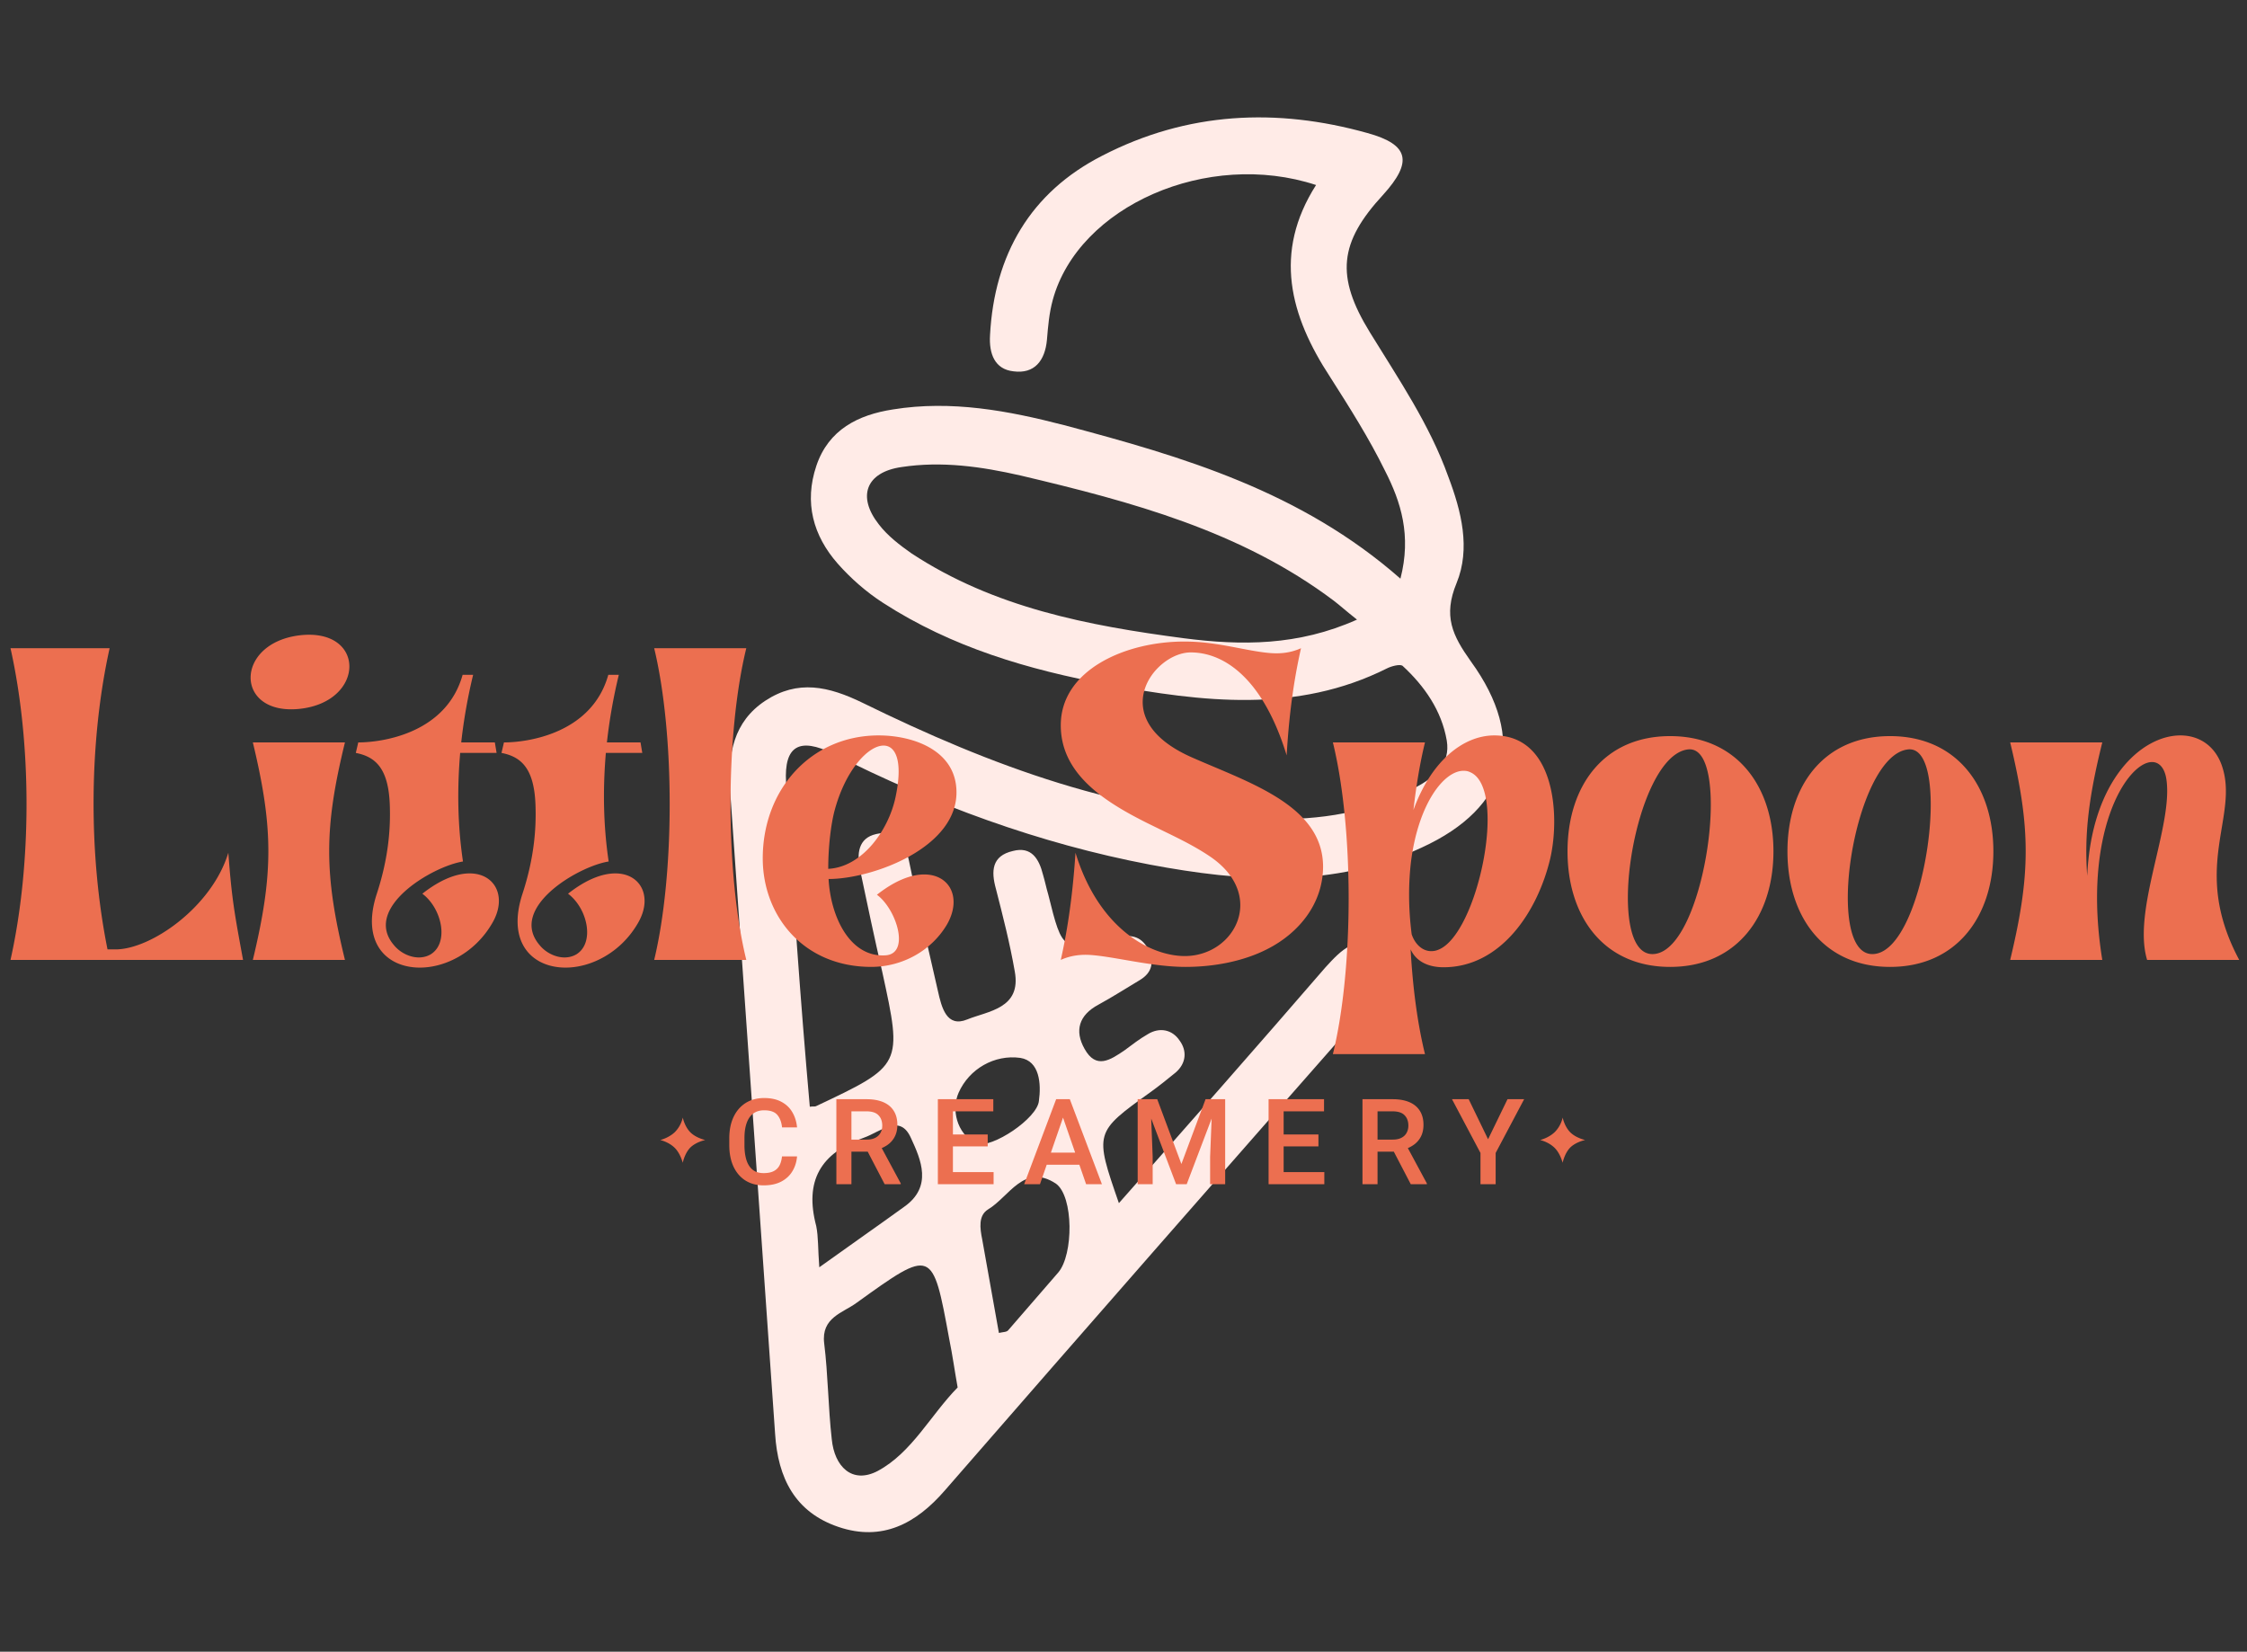
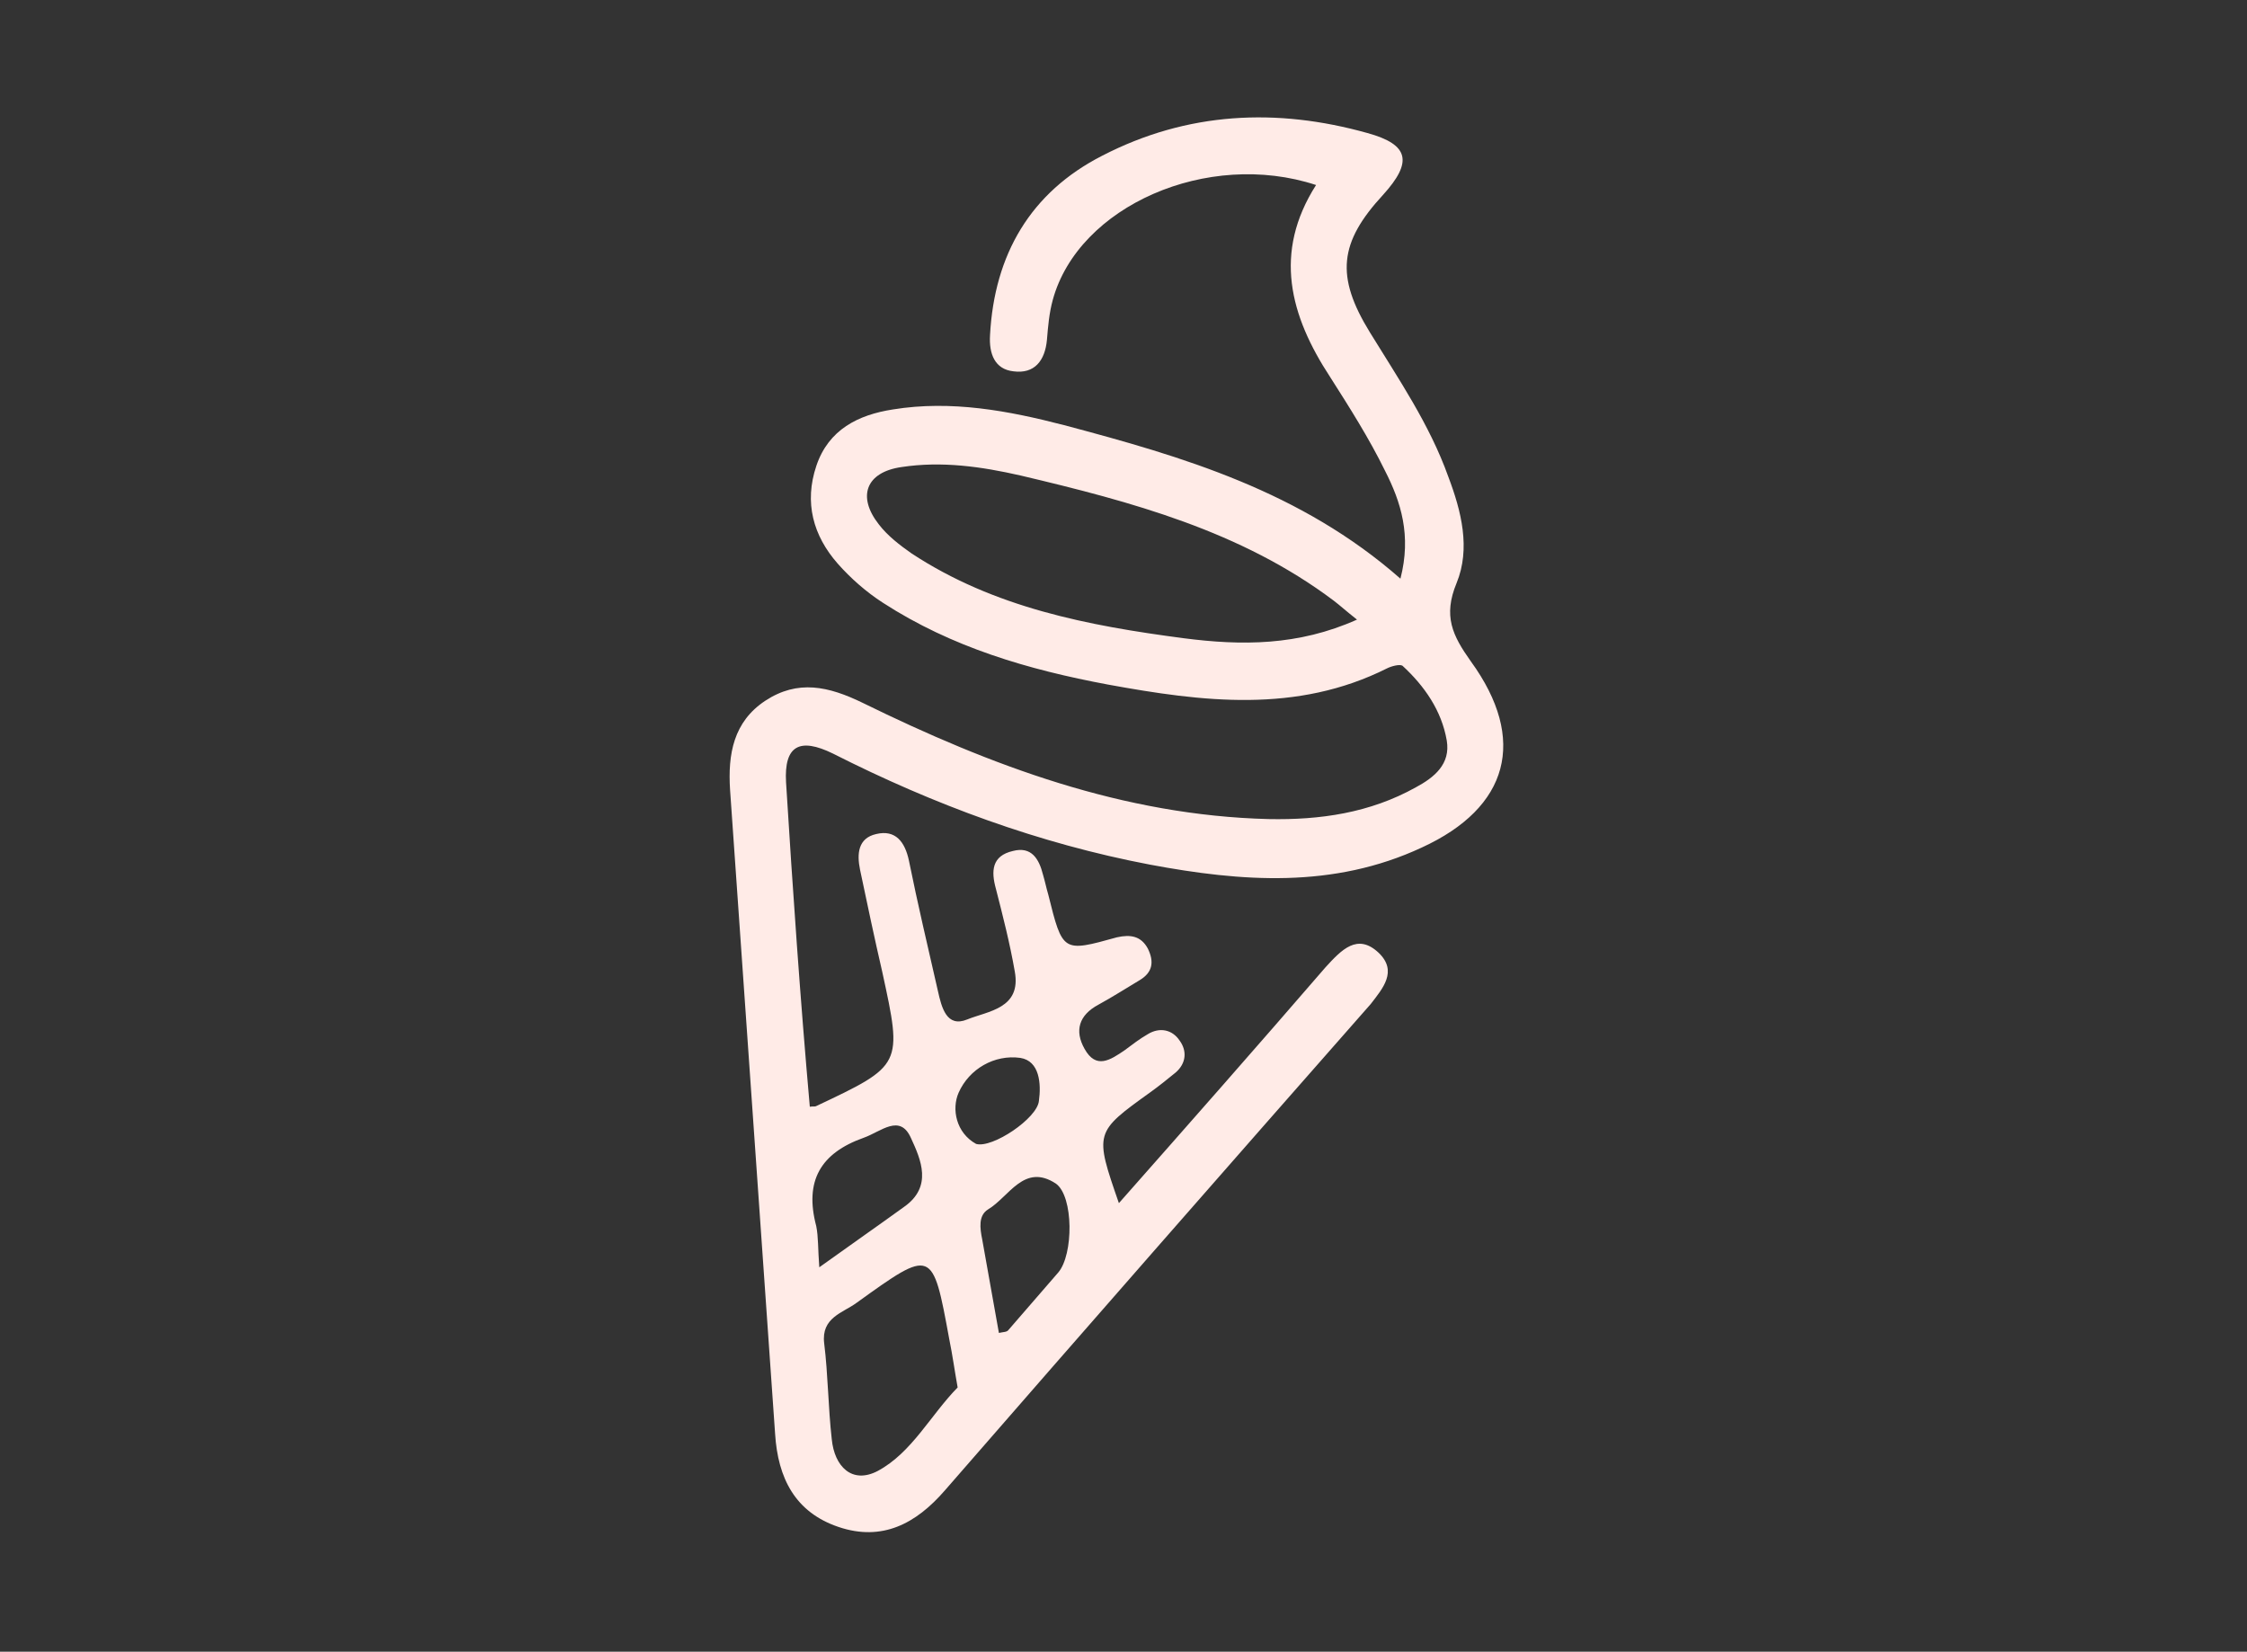
<svg xmlns="http://www.w3.org/2000/svg" width="770" height="566" fill="none">
  <rect width="100%" height="100%" fill="#333333" stroke="none" />
  <path fill="#FFEBE7" d="M472.441 326.501c-7.278-6.848-12.713-1.058-18.237 4.994-23.333 27.02-46.838 53.688-70.781 80.795-8.394-24.224-8.394-24.224 10.766-37.994 3.062-2.193 5.863-4.473 8.664-6.754 3.678-3.158 3.964-7.458 1.371-10.969-2.504-3.774-6.854-4.654-10.876-2.198-2.885 1.666-5.248 3.508-7.96 5.525-4.899 3.333-9.797 6.666-13.762-.532-3.448-6.144-1.936-11.497 4.793-15.092 4.982-2.718 9.442-5.612 14.163-8.419 4.371-2.631 5.003-6.228 2.764-10.793-2.326-4.301-5.895-4.916-10.605-3.865-18.587 5.17-18.587 5.17-23.523-14.665-.683-2.282-1.106-4.476-1.789-6.758-1.362-5.441-3.95-9.83-10.319-8.165-7.241 1.664-7.532 6.841-5.826 12.985 2.384 9.303 4.769 18.606 6.454 28.26 2.364 12.813-9.228 13.598-16.301 16.492-7.074 2.893-8.775-4.129-10.048-9.833-3.396-14.92-6.882-29.577-9.929-44.672-1.357-6.319-4.555-10.62-11.185-9.043-6.281 1.401-6.661 6.842-5.56 12.195 2.457 11.673 4.915 23.345 7.633 35.106 6.956 31.946 6.956 31.946-22.747 45.975-.35.175-.871-.001-2.092.174-3.267-36.859-5.836-74.068-8.143-111.19-.71-12.549 4.621-15.443 16.087-9.822 34.483 17.478 70.645 30.831 108.586 38.043 31.414 5.892 62.85 8.275 93.163-5.842 29.875-13.678 36.285-37.018 16.841-63.791-6.307-8.866-9.578-15.537-4.894-26.856 4.861-11.845 1.626-24.658-2.835-36.42-6.427-17.992-17.138-33.617-26.888-49.505-11.822-19.223-10.534-30.806 4.546-47.123 10.172-11.228 8.988-17.196-5.363-21.151-31.05-8.7-61.724-7.309-90.91 7.773-24.554 12.54-36.963 33.859-38.433 61.501-.385 6.318 1.587 11.672 8.029 12.377 7.225.968 10.825-3.681 11.476-10.789.376-4.563.751-9.127 1.998-13.689 8.814-32.203 53.097-51.58 90.224-39.366-14.772 23.162-8.976 44.752 4.839 65.819 6.646 10.446 13.293 20.891 18.802 32.126 5.426 10.621 9.104 22.118 5.271 36.948-34.061-29.939-74.501-41.803-115.295-52.613-18.963-4.922-38.629-8.616-58.598-5.377-11.946 1.838-22.082 6.923-26.249 19.295-4.257 12.635-1.1 23.957 7.294 33.526 4.414 5.004 9.787 9.745 15.515 13.433 23.606 15.279 49.783 22.925 77.108 28.026 32.286 5.892 64.582 10.03 95.688-5.578 1.398-.701 4.277-1.49 5.232-.875 7.538 6.936 13.413 15.363 15.181 25.631 1.347 8.074-4.256 12.635-10.635 16.055-15.733 8.769-32.823 11.219-50.418 10.861-49.824-1.249-95.199-18.292-139.067-39.81-11.727-5.709-22.254-8.083-33.448-.716-10.845 7.192-12.827 18.248-12.028 30.534L265.61 491.31c.955 15.269 6.898 26.943 21.765 31.952 14.868 5.008 26.49-1.043 36.49-12.622 48.329-55.53 96.919-110.972 145.859-166.589 4.126-5.352 9.3-11.229 2.717-17.55Zm-66.794-107.792c-32.818-4.313-65.015-10.469-93.305-29.085-3.991-2.81-8.154-5.971-11.18-9.921-7.523-9.568-4.424-17.904 7.782-19.654 13.777-2.1 27.356-.164 40.841 2.913 37.931 8.966 75.506 18.986 107.25 42.868 2.082 1.581 4.075 3.424 7.977 6.497-20.177 9.031-39.604 8.935-59.365 6.382Zm-55.993 143.809c6.615 1.056 7.178 8.867 6.36 14.746-.558 5.967-15.952 16.316-21.518 14.734-6.86-3.776-8.467-11.938-5.995-17.554 3.62-8.159 12.274-13.158 21.153-11.926Zm-68.898 71.756c-.485-6.318-.287-10.355-1.049-14.129-4.09-15.446 1.454-25.009 16.295-30.269 5.937-2.103 12.421-8.419 16.203.182 3.355 7.285 7.482 16.589-2.404 23.518-8.836 6.402-17.934 12.717-29.045 20.698Zm20.062 69.775c-8.827 4.647-14.889-1.498-15.792-10.889-1.242-10.97-1.263-22.115-2.594-32.821-1.08-8.864 6.421-10.441 11.059-13.861 26.071-18.769 26.071-18.769 31.811 12.474 1.101 5.354 1.853 10.882 2.865 16.499-9.29 9.474-15.638 22.284-27.349 28.598Zm61.818-67.986-17.104 19.738c-.527.702-1.659.614-3.229.964-1.941-10.619-3.794-21.502-5.735-32.121-.761-3.774-1.346-8.074 1.977-10.179 7.256-4.297 12.378-16.054 23.313-8.854 6.072 4.391 6.042 24.311.778 30.452Z" />
-   <path fill="#EC6F50" d="M3.6 222.129h33.963c-7.08 32.043-7.32 70.445-.72 103.208h2.76c12.12 0 33.002-14.521 38.643-33.123 1.2 16.441 2.28 21.602 5.04 36.723H3.6c7.32-32.762 7.32-74.045 0-106.808Zm83.046 106.808c7.08-29.402 7.08-45.123 0-74.525h31.562c-7.2 29.402-7.2 45.123 0 74.525H86.646Zm16.201-86.046c-22.561 2.52-22.681-22.562 0-25.202 22.562-2.52 22.442 22.682 0 25.202Zm65.765 73.565c-5.881 10.081-16.081 15.121-24.722 15.121-11.401 0-20.281-8.521-14.761-25.322 3.72-11.401 4.8-21.361 4.44-30.602-.48-12.241-4.8-16.321-11.64-17.641l.84-3.6c8.04 0 30.122-3.001 35.762-23.162h3.6a184.292 184.292 0 0 0-4.08 23.162h11.521l.6 3.6h-12.481c-1.08 12.721-.84 25.082.96 37.203-10.561 1.68-34.562 15.961-23.641 28.682 2.16 2.64 5.52 4.2 8.52 4.2 1.44 0 2.88-.36 4.08-1.08 6.361-3.961 3.841-15.721-2.88-20.762 6.241-4.92 11.761-6.96 16.201-6.96 8.881 0 12.961 8.28 7.681 17.161Zm49.923 0c-5.88 10.081-16.081 15.121-24.721 15.121-11.401 0-20.282-8.521-14.761-25.322 3.72-11.401 4.8-21.361 4.44-30.602-.48-12.241-4.8-16.321-11.641-17.641l.84-3.6c8.041 0 30.122-3.001 35.763-23.162h3.6a184.292 184.292 0 0 0-4.08 23.162h11.52l.601 3.6h-12.481c-1.08 12.721-.84 25.082.96 37.203-10.561 1.68-34.563 15.961-23.642 28.682 2.16 2.64 5.52 4.2 8.521 4.2 1.44 0 2.88-.36 4.08-1.08 6.36-3.961 3.84-15.721-2.88-20.762 6.24-4.92 11.761-6.96 16.201-6.96 8.88 0 12.961 8.28 7.68 17.161Zm5.641 12.481c7.08-29.402 7.08-77.406 0-106.808h31.562c-7.2 29.402-7.2 77.406 0 106.808h-31.562Zm37.202-34.803c0-23.641 16.562-42.123 39.723-42.123 11.641 0 26.042 4.921 26.642 18.602.96 19.801-28.802 30.602-43.803 30.602.72 13.201 7.441 26.882 19.441 26.162 8.641-.48 3.841-15.841-2.88-20.762 6.241-4.92 11.761-6.96 16.201-6.96 8.881 0 12.961 8.16 7.801 17.161-5.401 9.121-15.481 14.521-25.922 14.521-23.282 0-37.203-17.521-37.203-37.203Zm24.602-16.321c-1.2 4.561-2.16 12.121-2.16 19.922 11.641-.6 20.641-13.201 23.042-24.482 2.64-12.361.12-17.761-4.081-17.761-5.28 0-13.081 8.4-16.801 22.321Zm110.768 6.001c-16.201-7.801-33.242-17.402-33.242-35.283 0-19.081 22.441-28.802 42.603-28.682 11.28 0 21.241 3.36 29.402 3.96 3.48.241 6.84-.12 10.32-1.68-1.92 8.521-3.96 20.162-4.92 36.723-8.041-26.282-21.361-35.283-32.882-35.283-12.601 0-29.882 22.682.48 36.003 19.561 8.641 44.763 16.441 44.883 37.323 0 12.721-8.281 22.921-19.321 28.442-7.801 3.96-17.762 6-27.842 6-11.281 0-24.122-3.48-32.403-4.08-3.36-.24-6.84.12-10.32 1.68 1.92-8.521 3.96-20.162 5.04-36.723 8.041 26.282 25.922 35.403 37.443 35.403 17.161 0 28.082-20.762 8.88-33.963-6.12-4.2-13.321-7.44-18.121-9.84Zm60.004-29.402h31.562c-1.68 6.84-3 14.761-3.96 23.161 6.121-16.921 17.161-25.562 27.722-25.562 20.642 0 22.562 27.122 19.201 42.003-4.32 18.482-17.041 37.443-36.602 37.443-4.8 0-9.241-1.68-11.281-6.12.72 13.201 2.4 25.681 4.92 35.882h-31.562c7.201-29.402 7.201-77.405 0-106.807Zm26.762 40.923c-.84 7.2-.96 15.481.24 24.841 1.2 3.481 3.72 5.761 6.721 5.761.72 0 1.56-.12 2.4-.48 13.441-5.161 24.001-55.324 10.92-60.845-.72-.36-1.44-.48-2.28-.48-6.72 0-15.481 11.281-18.001 31.203Zm88.806 36.002c-22.801 0-35.162-17.281-35.162-39.603 0-22.321 12.361-39.483 35.162-39.483 22.802 0 35.403 17.162 35.403 39.483 0 22.322-12.601 39.603-35.403 39.603Zm6.121-74.525c-18.722 2.16-29.282 72.245-11.401 70.085 17.641-2.04 26.762-71.885 11.401-70.085Zm69.245 74.525c-22.802 0-35.163-17.281-35.163-39.603 0-22.321 12.361-39.483 35.163-39.483 22.801 0 35.402 17.162 35.402 39.483 0 22.322-12.601 39.603-35.402 39.603Zm6.12-74.525c-18.721 2.16-29.282 72.245-11.401 70.085 17.642-2.04 26.762-71.885 11.401-70.085Zm35.043-2.4h31.562c-4.561 18.361-6.241 31.322-5.161 45.723 1.44-32.762 18.602-48.124 31.923-48.124 6.36 0 11.76 3.481 14.161 10.201 6.24 17.641-10.921 35.043 6 66.725h-31.562c-5.161-17.041 9-45.963 6.6-61.924-.6-3.961-2.52-5.881-4.92-5.881-8.521 0-24.122 24.122-17.041 67.805h-31.562c7.08-29.402 7.08-45.123 0-74.525ZM273.133 396.275c-.16 1.907-.7 3.614-1.62 5.121-.907 1.494-2.18 2.667-3.821 3.521-1.64.853-3.647 1.28-6.021 1.28-2.4 0-4.487-.56-6.261-1.68-1.76-1.134-3.12-2.734-4.081-4.801-.946-2.067-1.42-4.508-1.42-7.321v-2.301c0-2.827.487-5.267 1.46-7.321.974-2.067 2.354-3.667 4.141-4.801 1.8-1.133 3.921-1.7 6.361-1.7 2.334 0 4.301.433 5.901 1.3 1.614.854 2.861 2.04 3.741 3.561.893 1.507 1.433 3.24 1.62 5.201h-5.141c-.2-1.854-.753-3.294-1.66-4.321-.893-1.027-2.38-1.54-4.461-1.54-1.507 0-2.76.373-3.76 1.12-.987.733-1.734 1.813-2.241 3.24-.507 1.414-.76 3.154-.76 5.221v2.341c0 1.973.227 3.68.68 5.121.454 1.426 1.16 2.533 2.121 3.32.96.774 2.213 1.16 3.76 1.16 1.414 0 2.554-.22 3.421-.66a4.494 4.494 0 0 0 2-1.92c.454-.854.747-1.9.88-3.141h5.161Zm23.815-19.603c2.228 0 4.128.333 5.701 1 1.574.667 2.774 1.654 3.601 2.961.84 1.307 1.26 2.913 1.26 4.82 0 1.467-.266 2.754-.8 3.861a7.728 7.728 0 0 1-2.28 2.801c-.974.746-2.127 1.326-3.461 1.74l-1.56.8h-9.222l-.04-4.141h6.841c1.187 0 2.174-.206 2.961-.62.8-.413 1.394-.98 1.78-1.7.4-.72.6-1.54.6-2.461 0-1.493-.433-2.68-1.3-3.56-.853-.894-2.214-1.34-4.081-1.34h-5.18v24.964h-5.161v-29.125h10.341Zm-.6 16.063 5.421-.02 6.901 12.822v.26h-5.52l-6.802-13.062Zm44.139 13.062h-15.382v-4.141h15.382v4.141Zm-13.942 0h-5.161v-29.125h5.161v29.125Zm11.922-12.962h-13.362v-4.081h13.362v4.081Zm1.92-12.002h-15.282v-4.161h15.282v4.161Zm15.994 24.964h-5.421l10.962-29.125h3.441l-.34 4.141-8.642 24.984Zm7.141-24.984-.38-4.141h3.461l11.002 29.125h-5.421l-8.662-24.984Zm8.322 18.323h-15.863v-4.161h15.863v4.161Zm24.715-22.464 8.282 22.204 8.281-22.204h4.601l-11.062 29.125h-3.641l-11.042-29.125h4.581Zm-2.32 0 .76 19.783v9.342h-5.141v-29.125h4.381Zm25.604 0v29.125h-5.161v-9.342l.78-19.783h4.381Zm33.977 29.125h-15.382v-4.141h15.382v4.141Zm-13.942 0h-5.161v-29.125h5.161v29.125Zm11.922-12.962h-13.362v-4.081H451.8v4.081Zm1.92-12.002h-15.282v-4.161h15.282v4.161Zm23.515-4.161c2.228 0 4.128.333 5.701 1 1.574.667 2.774 1.654 3.601 2.961.84 1.307 1.26 2.913 1.26 4.82 0 1.467-.266 2.754-.8 3.861a7.728 7.728 0 0 1-2.28 2.801c-.974.746-2.127 1.326-3.461 1.74l-1.56.8h-9.222l-.04-4.141h6.842c1.186 0 2.173-.206 2.96-.62.8-.413 1.394-.98 1.78-1.7.4-.72.6-1.54.6-2.461 0-1.493-.433-2.68-1.3-3.56-.853-.894-2.214-1.34-4.081-1.34h-5.18v24.964h-5.161v-29.125h10.341Zm-.6 16.063 5.421-.02 6.902 12.822v.26h-5.521l-6.802-13.062Zm33.297-2.341 6.661-13.722h5.701l-9.761 18.423v10.702h-5.201v-10.702l-9.762-18.423h5.721l6.641 13.722Zm25.555 8.067s-.788-3.154-2.715-5.081c-2.103-2.102-4.993-2.716-4.993-2.716s2.89-.7 4.993-2.715c2.277-2.278 2.715-4.993 2.715-4.993s.613 3.066 2.628 5.08c1.927 1.928 5.081 2.628 5.081 2.628s-3.154.614-5.168 2.628c-1.928 2.015-2.541 5.169-2.541 5.169Zm-301.52.001s-.788-3.153-2.716-5.081c-2.102-2.102-4.993-2.715-4.993-2.715s2.891-.701 4.993-2.716c2.278-2.277 2.716-4.993 2.716-4.993s.613 3.066 2.628 5.081c1.927 1.927 5.081 2.628 5.081 2.628s-3.154.613-5.169 2.628c-1.927 2.015-2.54 5.168-2.54 5.168Z" />
</svg>